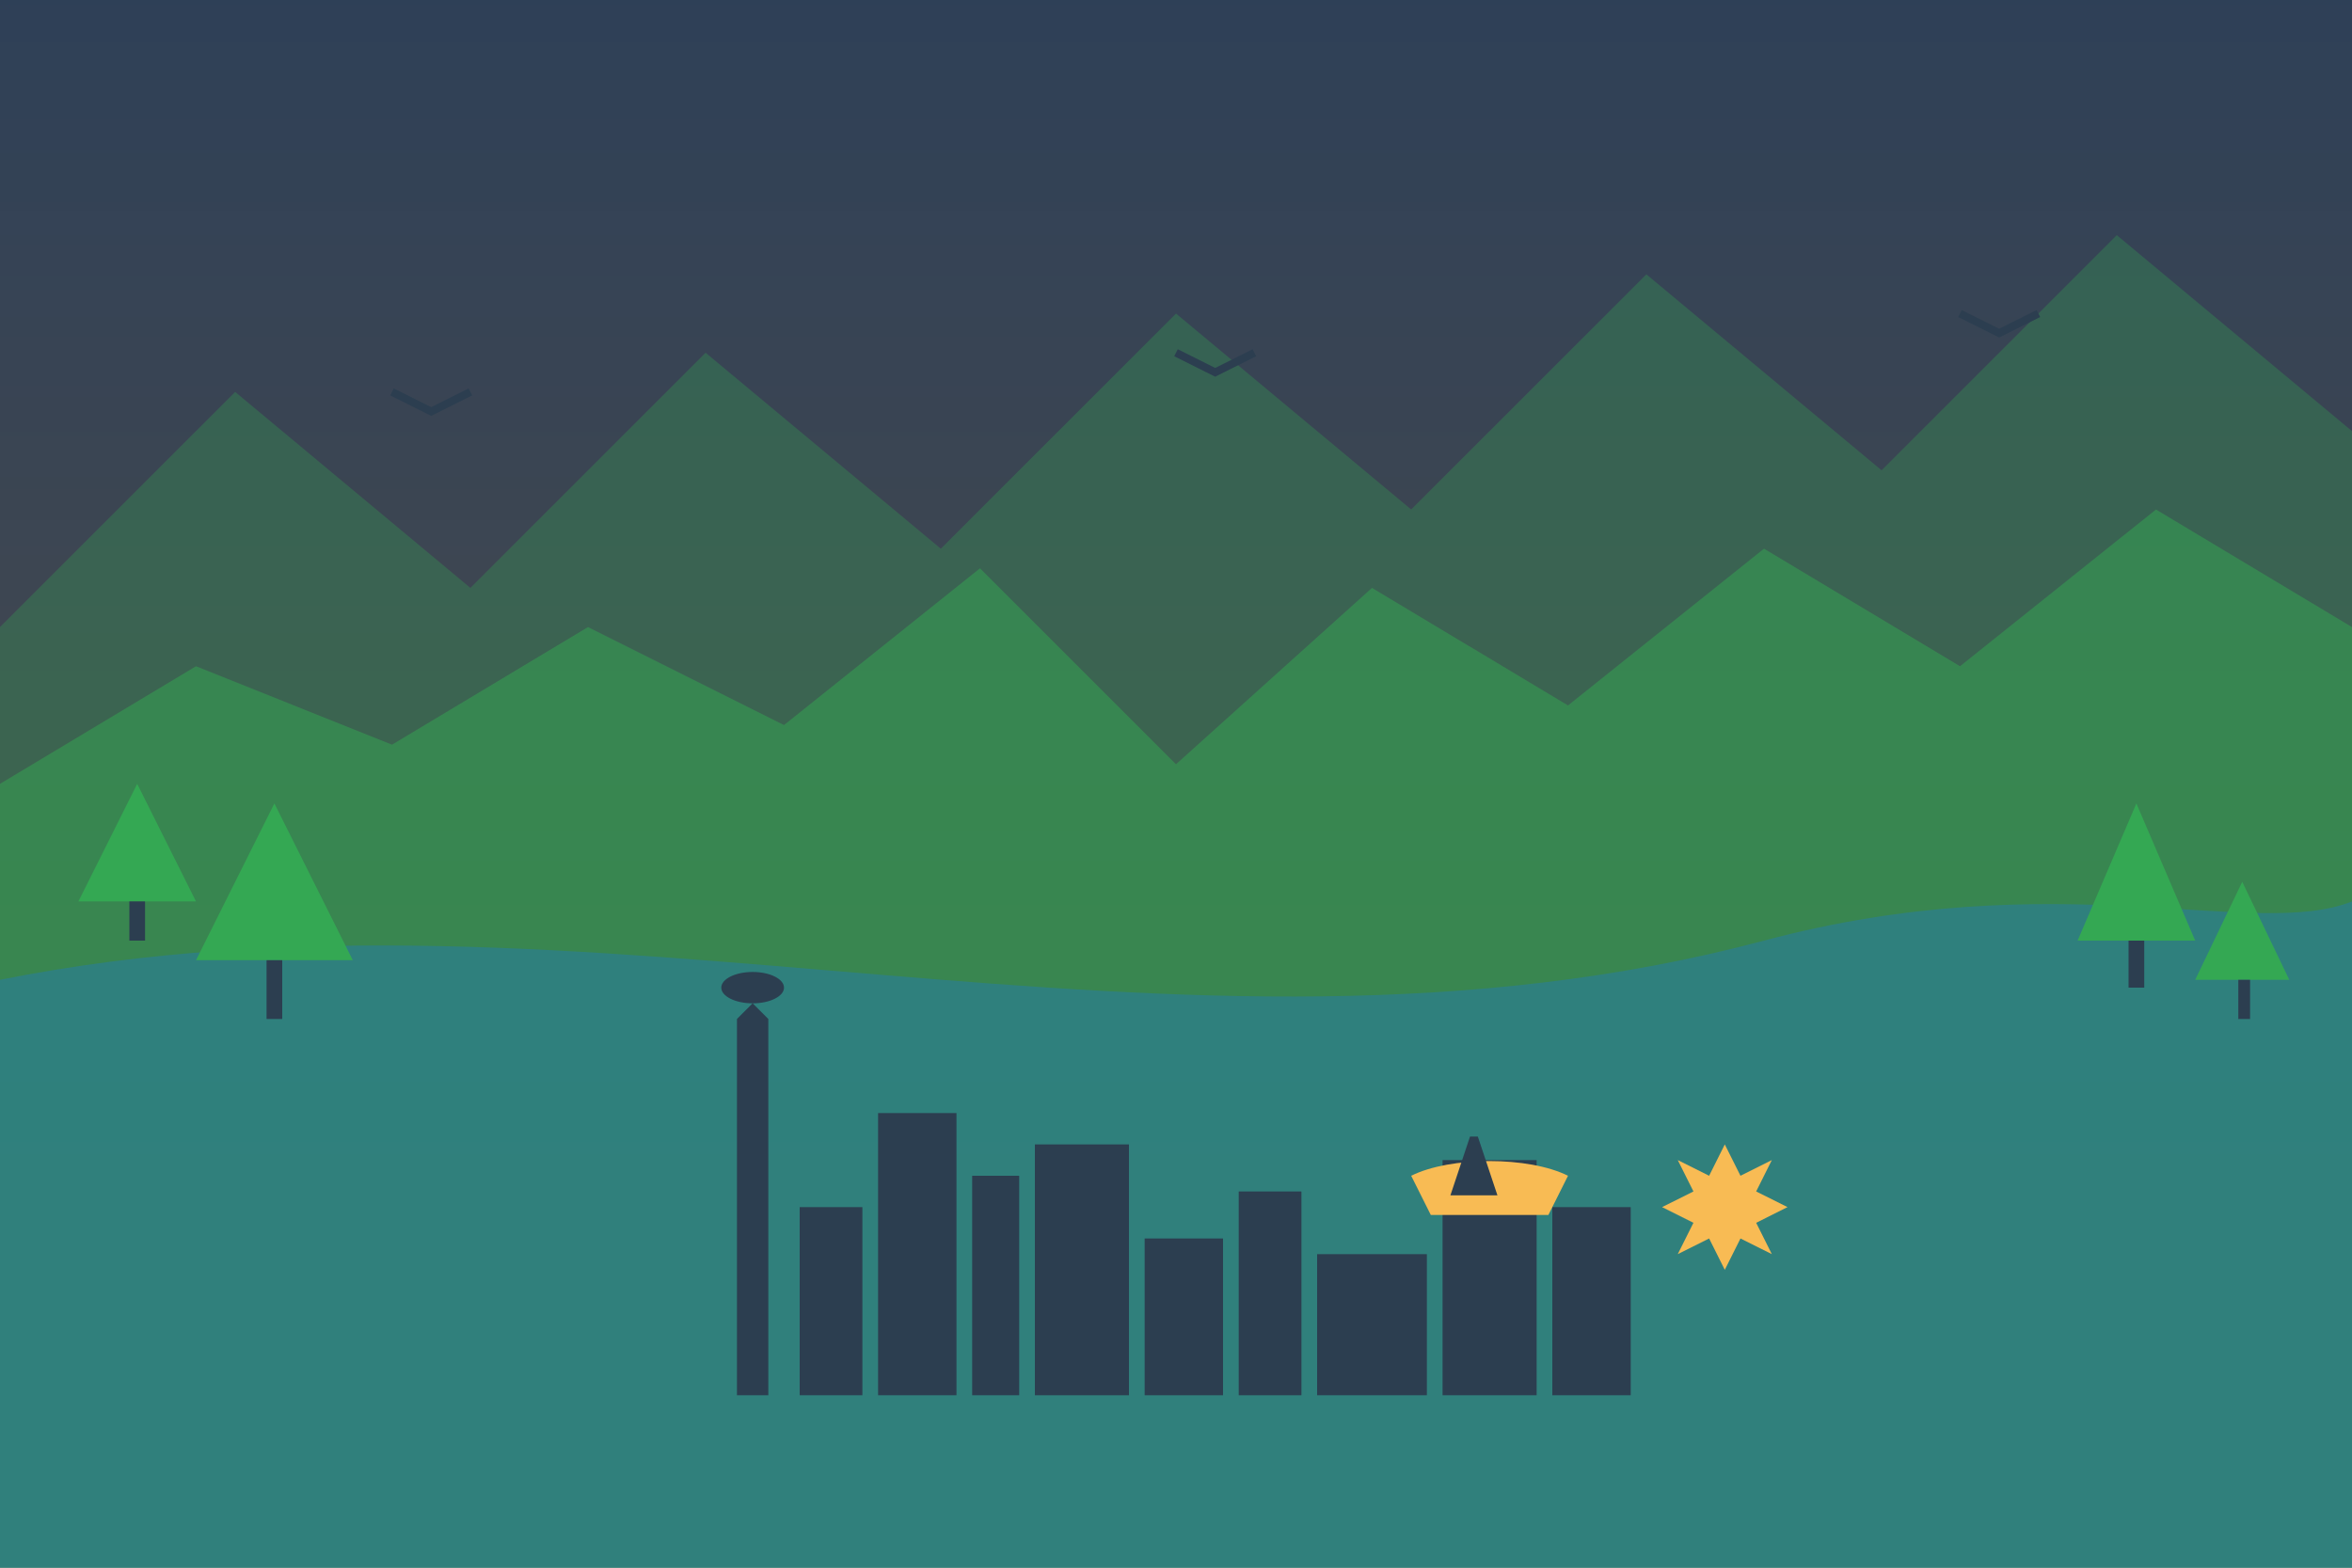
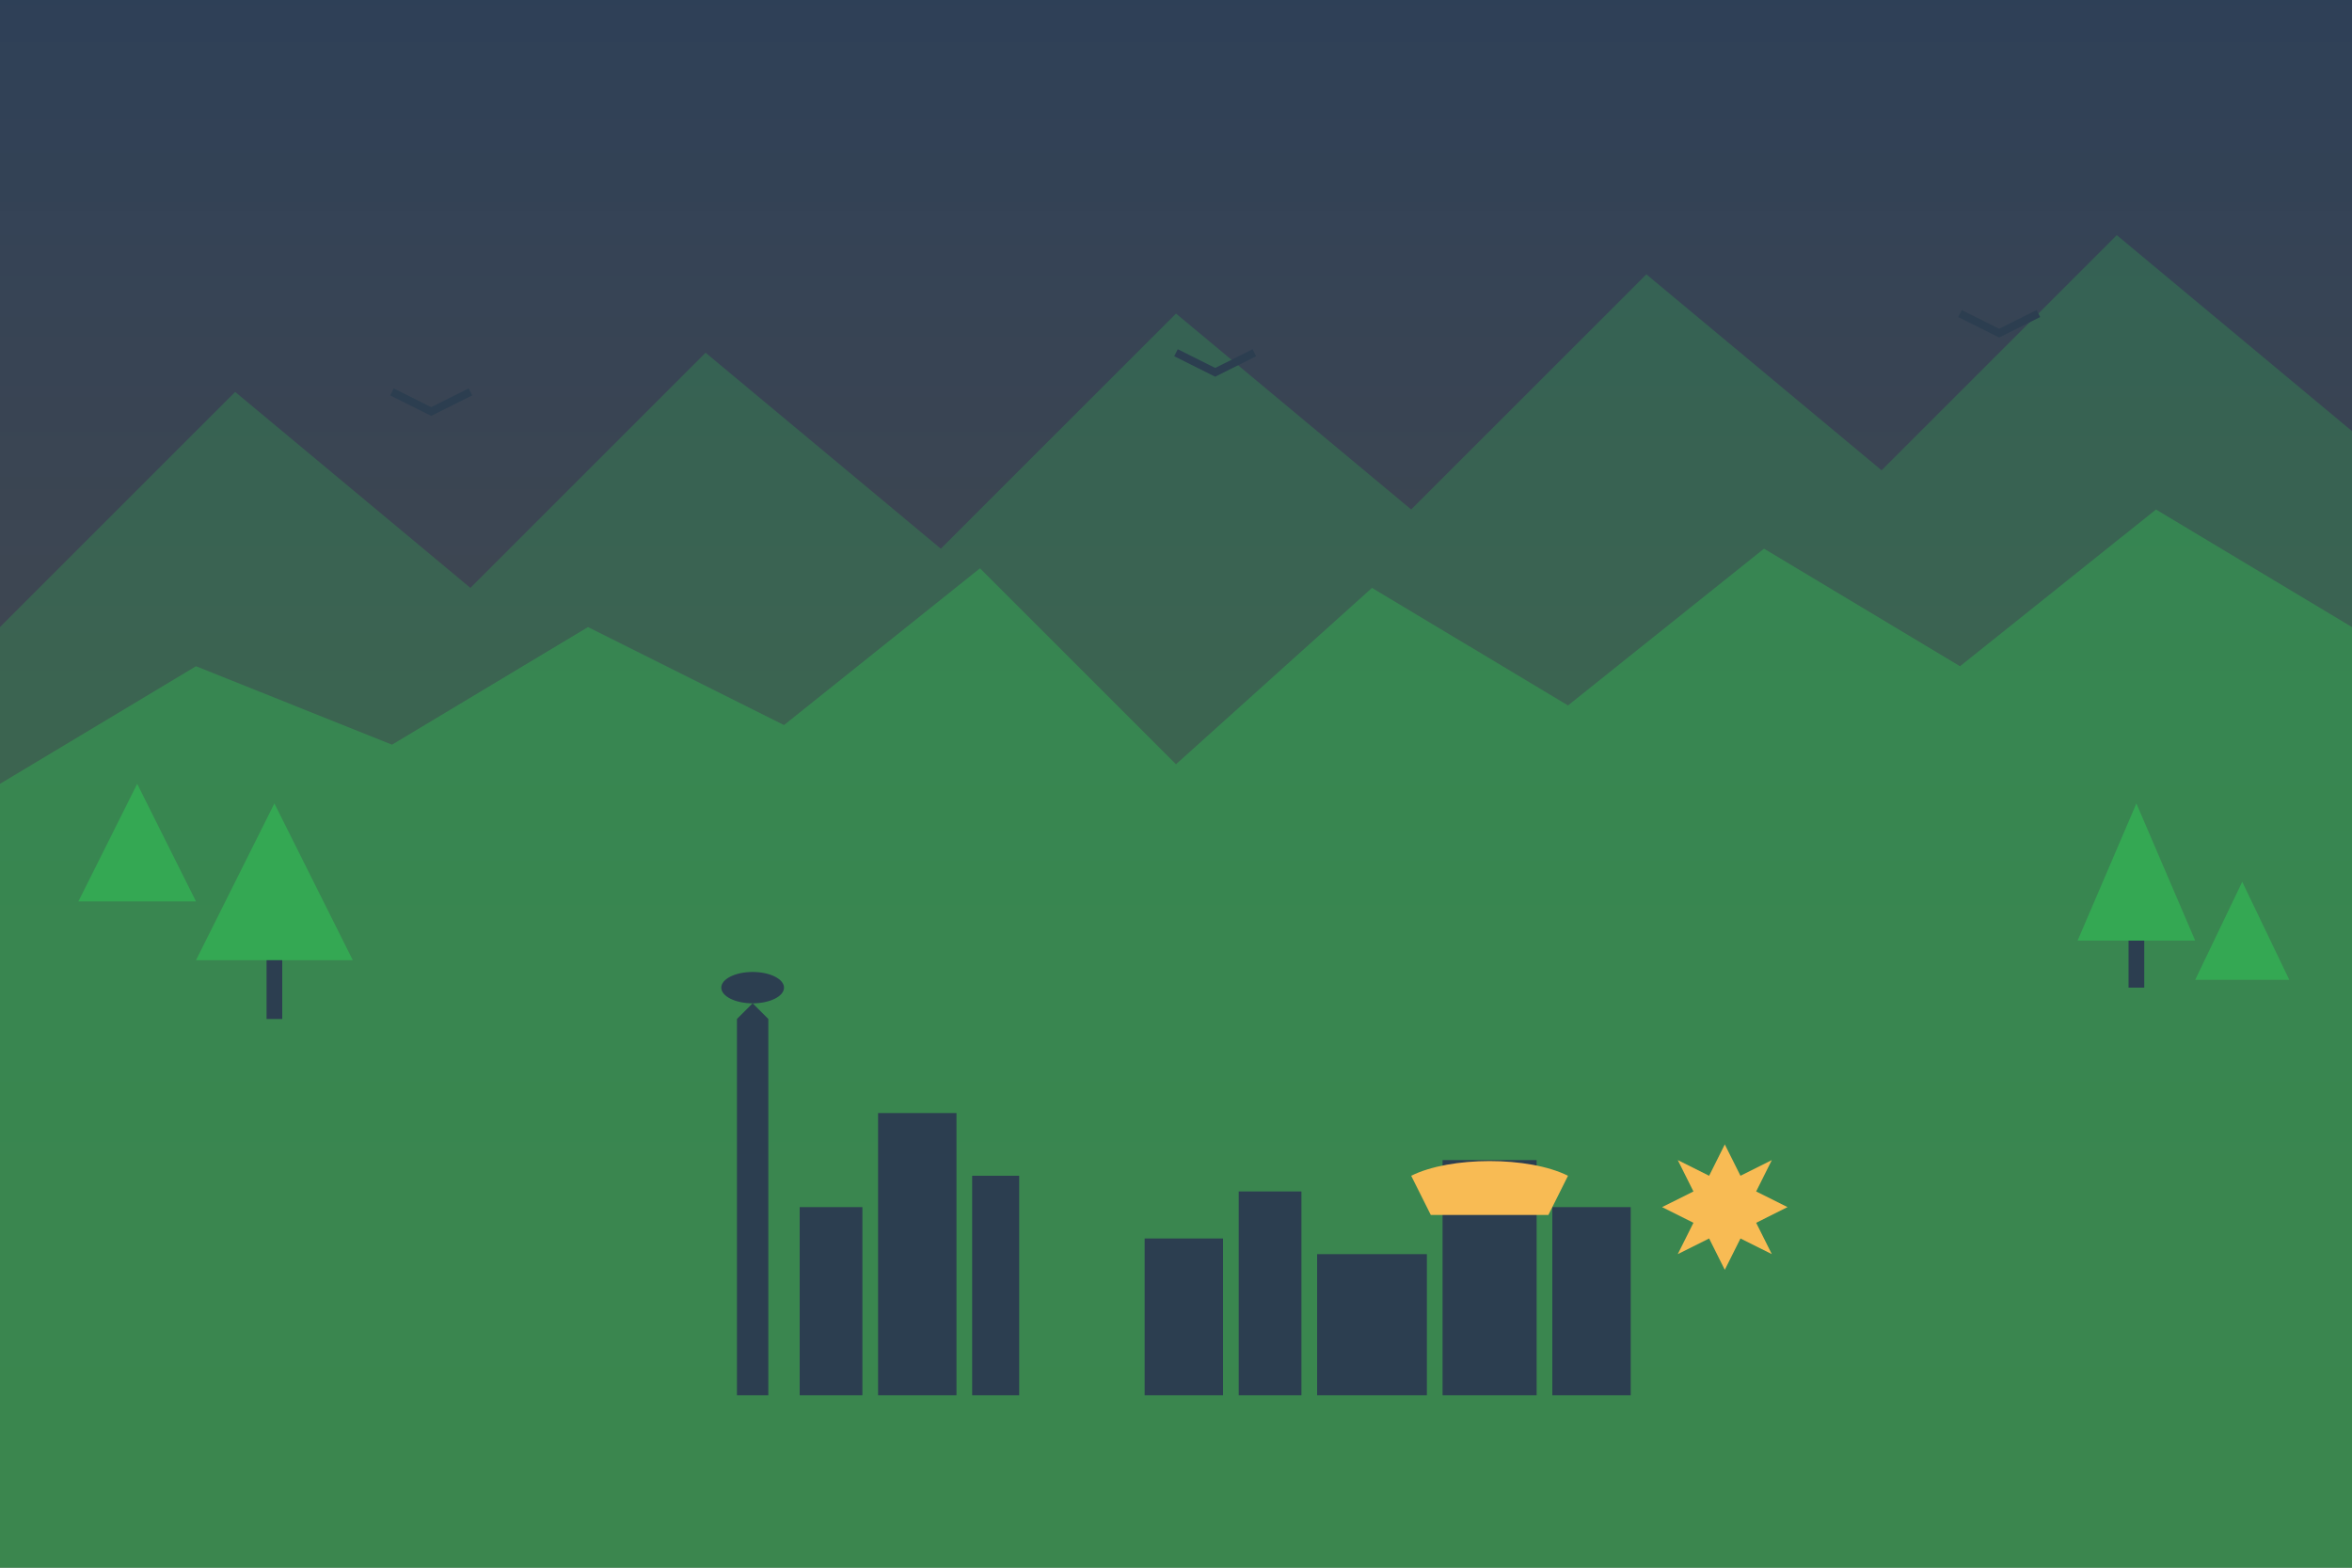
<svg xmlns="http://www.w3.org/2000/svg" width="600" height="400" viewBox="0 0 600 400">
  <rect x="0" y="0" width="600" height="400" fill="#333333" stroke="none" />
  <defs>
    <linearGradient id="skyGradient" x1="0%" y1="0%" x2="0%" y2="100%">
      <stop offset="0%" style="stop-color:#1a73e8;stop-opacity:0.2" />
      <stop offset="100%" style="stop-color:#ffffff;stop-opacity:0.1" />
    </linearGradient>
  </defs>
  <rect width="600" height="400" fill="url(#skyGradient)" />
  <path d="M0,160 L60,100 L120,150 L180,90 L240,140 L300,80 L360,130 L420,70 L480,120 L540,60 L600,110 L600,400 L0,400 Z" fill="#34a853" opacity="0.3" />
  <path d="M0,200 L50,170 L100,190 L150,160 L200,185 L250,145 L300,195 L350,150 L400,180 L450,140 L500,170 L550,130 L600,160 L600,400 L0,400 Z" fill="#34a853" opacity="0.5" />
-   <path d="M0,250 C150,220 300,280 450,240 C525,220 575,240 600,230 L600,400 L0,400 Z" fill="#1a73e8" opacity="0.3" />
  <g transform="translate(100, 180) scale(0.8)">
    <path d="M110,220 L110,100 L115,95 L120,100 L120,220 Z" fill="#2c3e50" />
    <ellipse cx="115" cy="90" rx="10" ry="5" fill="#2c3e50" />
    <rect x="130" y="160" width="20" height="60" fill="#2c3e50" />
    <rect x="155" y="130" width="25" height="90" fill="#2c3e50" />
    <rect x="185" y="150" width="15" height="70" fill="#2c3e50" />
-     <rect x="205" y="140" width="30" height="80" fill="#2c3e50" />
    <rect x="240" y="170" width="25" height="50" fill="#2c3e50" />
    <rect x="270" y="155" width="20" height="65" fill="#2c3e50" />
    <rect x="295" y="175" width="35" height="45" fill="#2c3e50" />
    <rect x="335" y="145" width="30" height="75" fill="#2c3e50" />
    <rect x="370" y="160" width="25" height="60" fill="#2c3e50" />
    <path d="M420,150 L425,140 L430,150 L440,145 L435,155 L445,160 L435,165 L440,175 L430,170 L425,180 L420,170 L410,175 L415,165 L405,160 L415,155 L410,145 Z" fill="#f8bb54" />
  </g>
  <g transform="translate(20, 230)">
    <path d="M0,0 L15,-30 L30,0 Z" fill="#34a853" />
-     <rect x="13" y="0" width="4" height="10" fill="#2c3e50" />
  </g>
  <g transform="translate(50, 245)">
    <path d="M0,0 L20,-40 L40,0 Z" fill="#34a853" />
    <rect x="18" y="0" width="4" height="15" fill="#2c3e50" />
  </g>
  <g transform="translate(530, 240)">
    <path d="M0,0 L15,-35 L30,0 Z" fill="#34a853" />
    <rect x="13" y="0" width="4" height="12" fill="#2c3e50" />
  </g>
  <g transform="translate(560, 250)">
    <path d="M0,0 L12,-25 L24,0 Z" fill="#34a853" />
-     <rect x="11" y="0" width="3" height="10" fill="#2c3e50" />
  </g>
  <g transform="translate(360, 300)">
    <path d="M0,0 C10,-5 30,-5 40,0 L35,10 L5,10 Z" fill="#f8bb54" />
-     <path d="M10,5 L15,-10 L17,-10 L22,5 Z" fill="#2c3e50" />
  </g>
  <path d="M100,100 L110,105 L120,100" stroke="#2c3e50" stroke-width="2" fill="none" />
  <path d="M500,80 L510,85 L520,80" stroke="#2c3e50" stroke-width="2" fill="none" />
  <path d="M300,90 L310,95 L320,90" stroke="#2c3e50" stroke-width="2" fill="none" />
</svg>